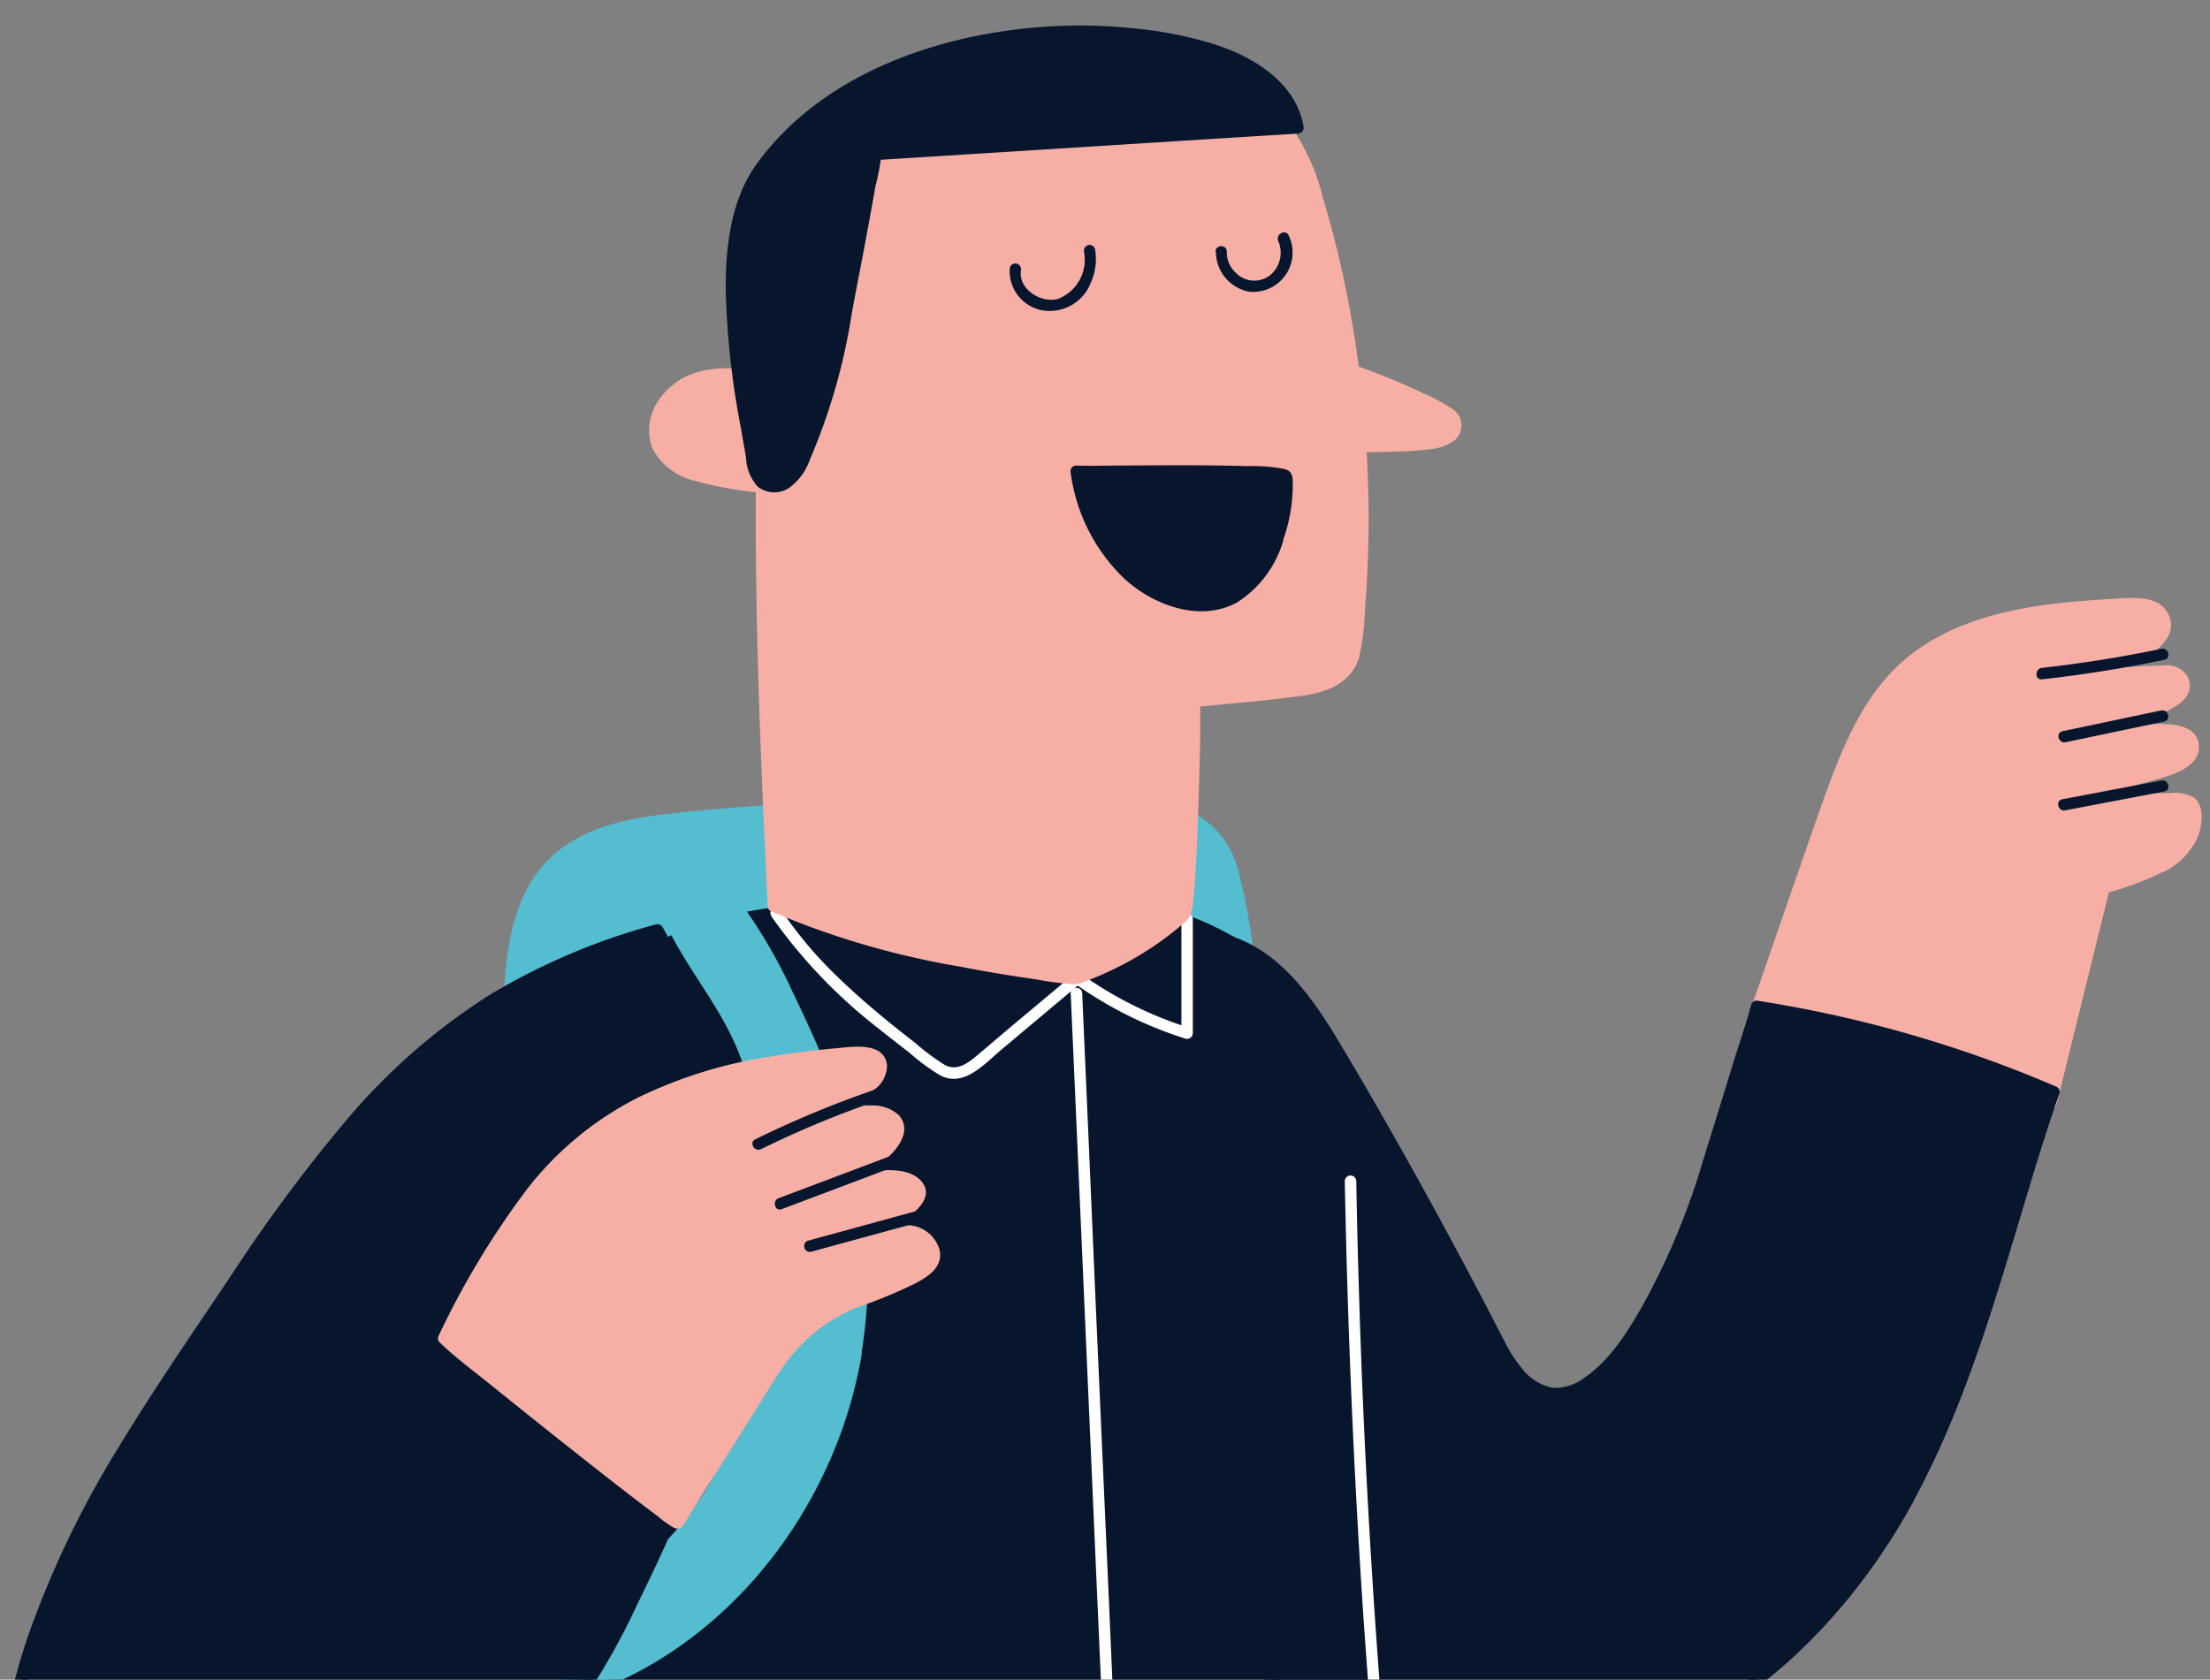
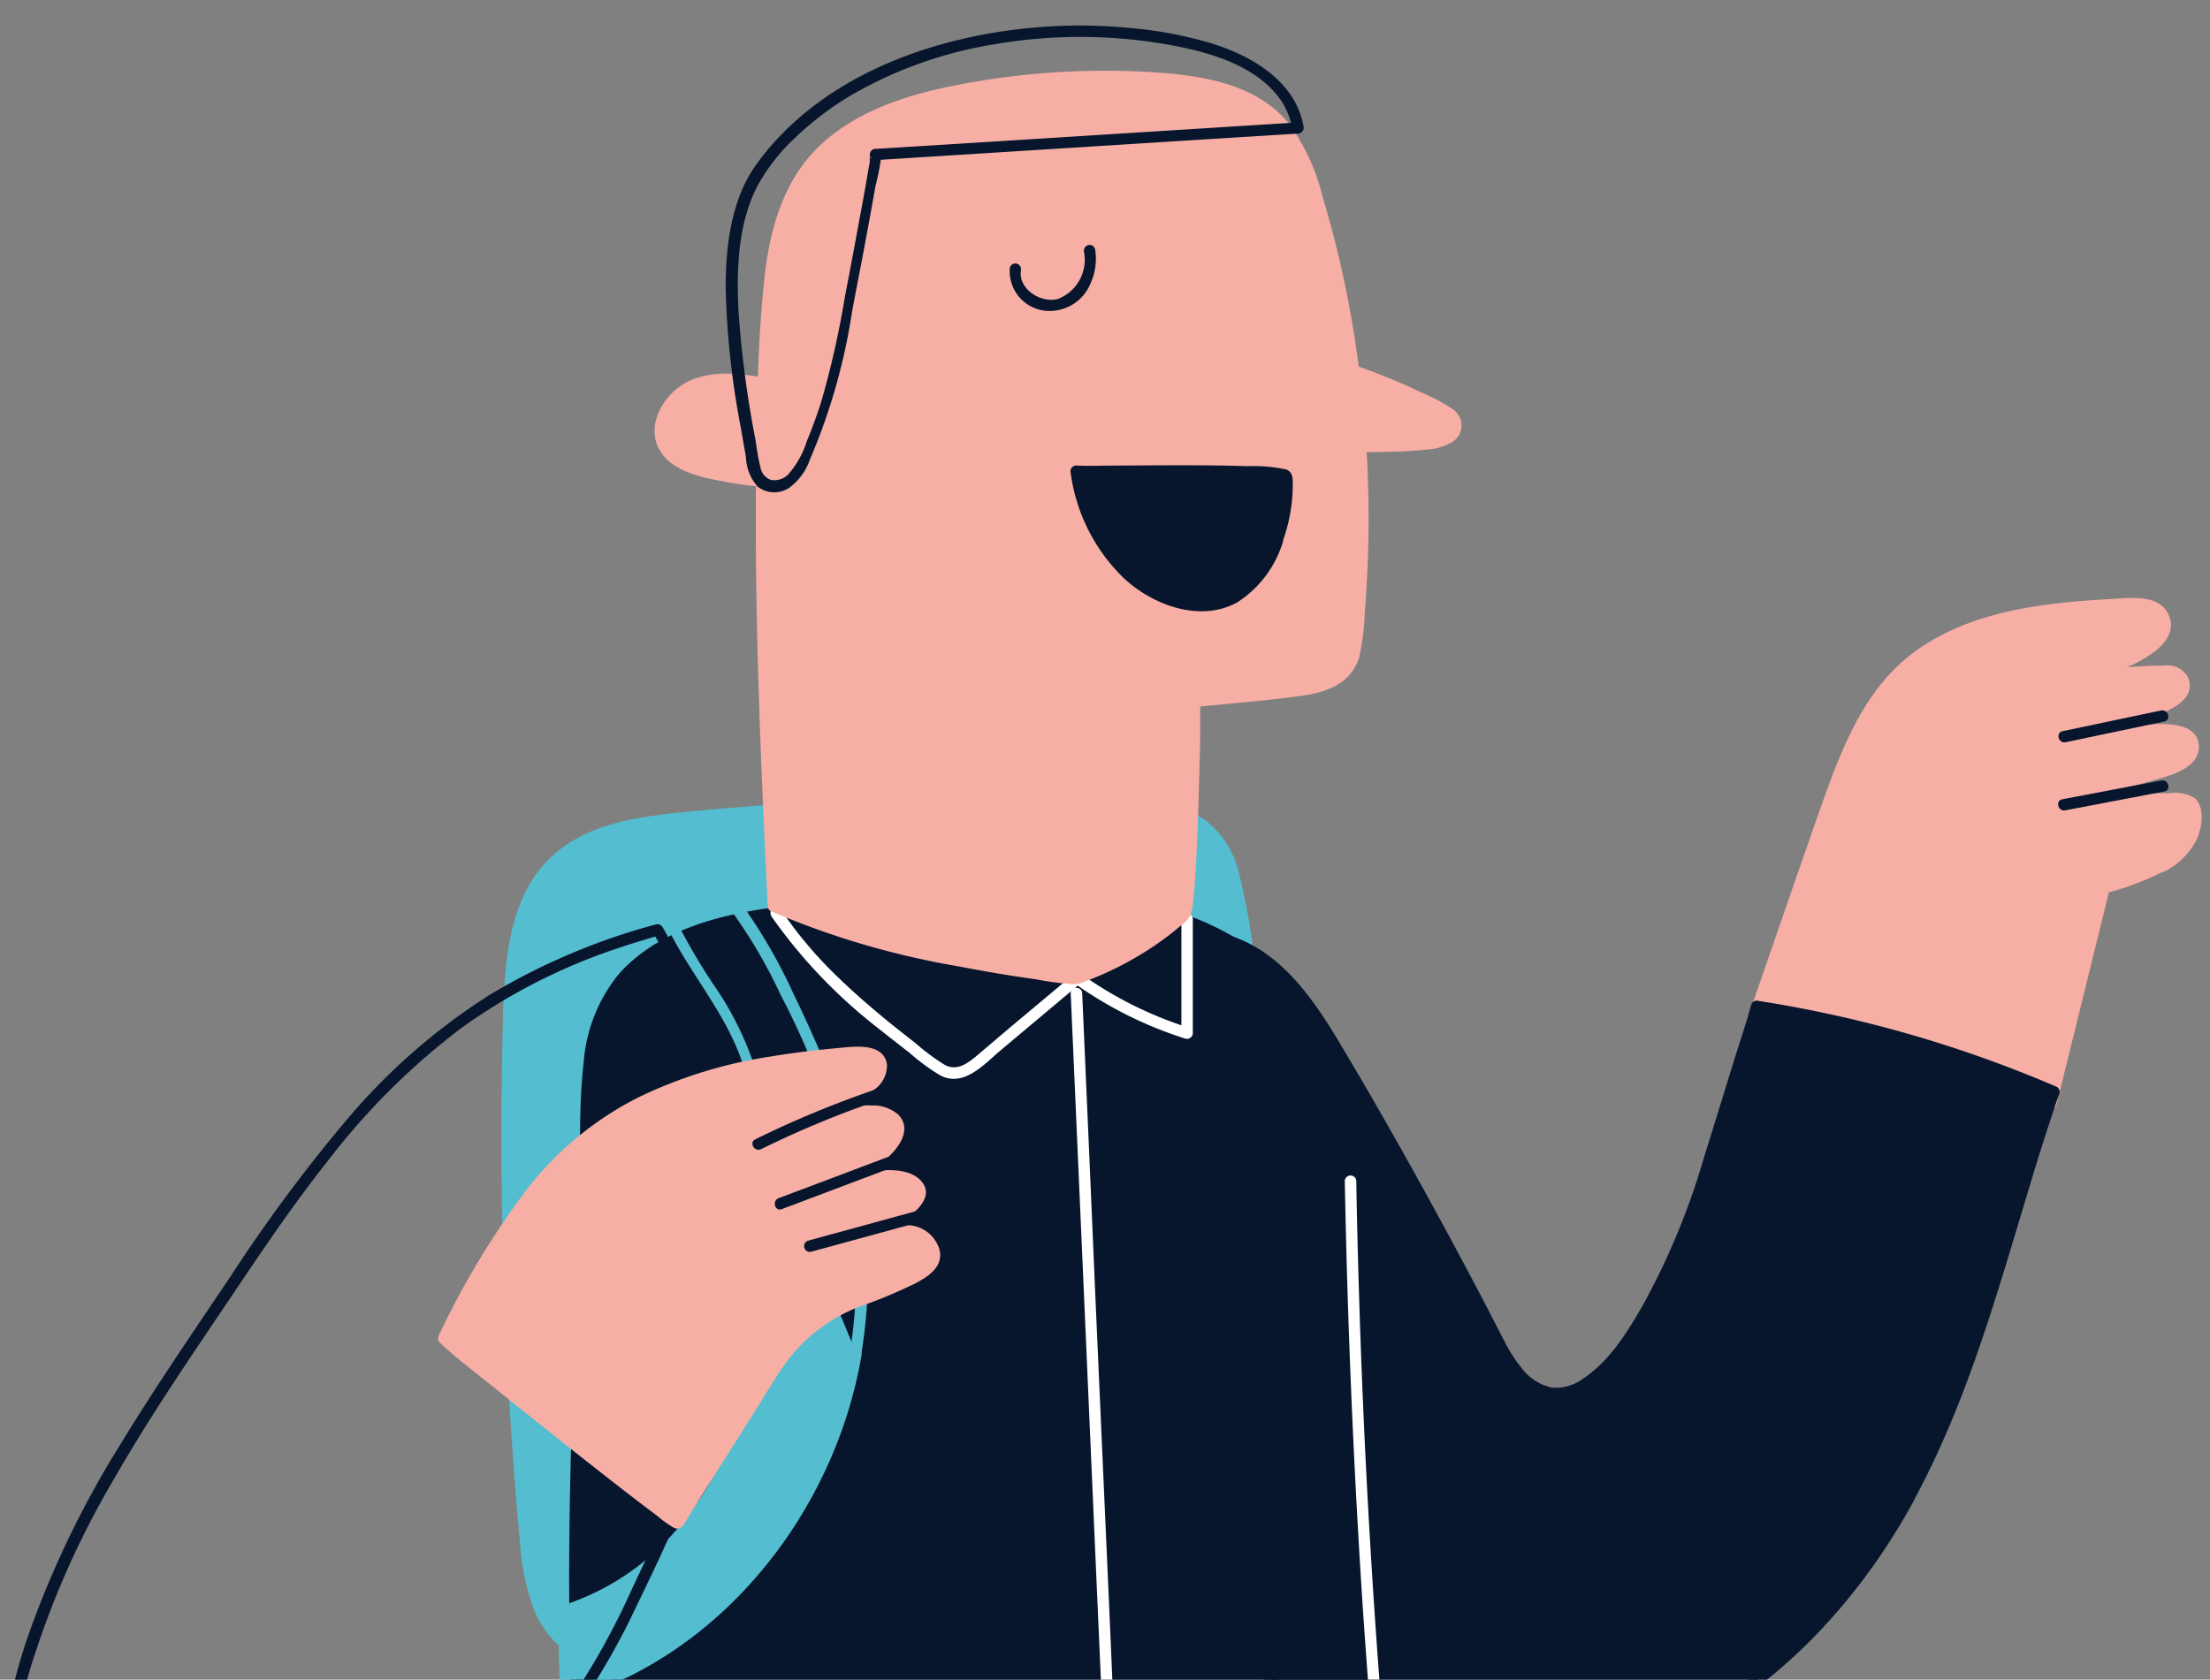
<svg xmlns="http://www.w3.org/2000/svg" id="Layer_1" viewBox="0 0 213.18 162.07">
  <rect x="0" y="0" width="213.18" height="162.07" fill="#808080" stroke="none" />
  <defs>
    <style>.cls-1{fill:none;}.cls-2{clip-path:url(#clip-path);}.cls-3{fill:#54bdd0;}.cls-4{fill:#f7afa5;}.cls-5{fill:#07162d;}.cls-6{fill:#fff;}</style>
    <clipPath id="clip-path">
      <rect class="cls-1" width="213.18" height="162.07" />
    </clipPath>
  </defs>
  <g class="cls-2">
    <path class="cls-3" d="M66.48,160.82q18-1.31,36-3.84c10.06-1.41,20.09-1.29,19.92-13.94l-.27-21.45c-.16-11.77-.32-23.63-2.61-35.18a12,12,0,0,0-2.26-5.69c-2.32-2.7-6.31-3-9.87-3.1a327.31,327.31,0,0,0-41.24,1.31c-4.52.43-9.38,1.1-12.64,4.25-3.77,3.64-4.24,9.43-4.39,14.67a429.54,429.54,0,0,0,1.57,50.35c.32,3.53.81,7.36,3.32,9.88C57.08,161.2,62.08,161.14,66.48,160.82Z" />
    <path class="cls-3" d="M66.48,161.37q16.14-1.17,32.19-3.32c3.79-.5,7.61-.92,11.38-1.55a20.16,20.16,0,0,0,8.26-2.82,10.63,10.63,0,0,0,4.37-7.27,39.09,39.09,0,0,0,.19-6.67c0-2.75-.07-5.5-.1-8.25-.14-10.65,0-21.35-1-32-.22-2.62-.51-5.24-.88-7.84a63.15,63.15,0,0,0-1.37-7.36,8.93,8.93,0,0,0-3.23-5.13,11.52,11.52,0,0,0-5.4-1.86,62.89,62.89,0,0,0-6.86-.33c-2.68,0-5.37-.07-8-.07q-7.84,0-15.69.41c-5.17.26-10.36.61-15.51,1.17-4.06.45-8.39,1.23-11.51,4.07s-4.12,6.91-4.53,10.87c-.23,2.23-.27,4.49-.32,6.74q-.09,4-.1,8.08-.06,16.29,1.13,32.57c.19,2.67.4,5.34.66,8A22.86,22.86,0,0,0,51.39,155a9.59,9.59,0,0,0,3.53,4.6,12.33,12.33,0,0,0,5.53,1.82,32.82,32.82,0,0,0,6,0c.7-.05.71-1.15,0-1.1-3.74.27-8.16.51-11.32-1.88-3.51-2.65-3.73-7.56-4.08-11.55q-1.36-15.63-1.57-31.32-.1-7.81.07-15.62c.09-4.1.09-8.41,1.63-12.29a11.23,11.23,0,0,1,3.45-4.74,14.55,14.55,0,0,1,5.63-2.52,45.05,45.05,0,0,1,6.22-.91q3.81-.36,7.62-.63c10.06-.71,20.14-.91,30.22-.71a61,61,0,0,1,6.62.32,9.68,9.68,0,0,1,5.31,2.12c1.64,1.49,2.2,3.7,2.63,5.8q.75,3.7,1.21,7.46c1.3,10.17,1.32,20.45,1.45,30.68l.21,15.67c0,3.57.28,7.38-1.87,10.46-1.56,2.24-4.14,3.41-6.7,4.1a68.44,68.44,0,0,1-9.22,1.52c-10,1.28-19.91,2.56-29.92,3.43-2.53.22-5.06.43-7.59.61C65.78,160.32,65.77,161.43,66.48,161.37Z" />
    <path class="cls-4" d="M208.59,83.53a25.37,25.37,0,0,1-5.6,2.06l-5.13,20.82c0-.1-26.77-7.33-28.79-7.93q3.35-9.62,6.68-19.24c1.52-4.36,3.07-8.8,5.81-12.52,5.37-7.32,15.33-8.2,23.78-8.56,1.25,0,2.76.09,3.33,1.2.76,1.52-.95,3.07-2.47,3.83a39.22,39.22,0,0,1-9.49,3.28,43.09,43.09,0,0,1,12-1.81,2.18,2.18,0,0,1,1.61.44,1.51,1.51,0,0,1-.05,1.9,4.36,4.36,0,0,1-1.72,1.12,61.7,61.7,0,0,1-9.46,3.14,52.2,52.2,0,0,1,9.58-1c1.09,0,2.42.19,2.79,1.21.51,1.4-1.29,2.45-2.73,2.85L199.24,77l10.93,0a1.9,1.9,0,0,1,1.08.22,1.63,1.63,0,0,1,.56,1.25C212,80.9,210.52,82.45,208.59,83.53Z" />
    <path class="cls-4" d="M208.31,83.06a25.05,25.05,0,0,1-5.47,2,.54.54,0,0,0-.38.39l-5.13,20.81,1-.13c-.15-.29-.63-.36-.92-.44l-1.89-.54-6.45-1.77c-5.12-1.4-10.26-2.79-15.38-4.2-1.49-.4-3-.79-4.47-1.23l.39.68,5.95-17.16c1.76-5.06,3.35-10.45,6.67-14.74a19.41,19.41,0,0,1,10.68-6.5,52,52,0,0,1,12.8-1.52c1,0,2.69.17,2.59,1.52s-1.79,2.2-2.83,2.7a38.91,38.91,0,0,1-8.9,3c.09.35.19.71.29,1.06a43.8,43.8,0,0,1,6.71-1.44q1.68-.21,3.36-.3c.52,0,1,0,1.56,0a2.26,2.26,0,0,1,1.39.2c1,.76-.59,1.77-1.19,2-1,.48-2.11.88-3.18,1.28a62.13,62.13,0,0,1-6.53,2c-.7.17-.4,1.19.29,1.06a53.55,53.55,0,0,1,7-.86c.85,0,5.11-.61,4.72,1.24-.16.77-1.21,1.25-1.87,1.5-1,.38-2.12.62-3.17.91L199.1,76.5a.55.55,0,0,0,.14,1.08l10.52,0c.37,0,.94-.09,1.23.17a1.35,1.35,0,0,1,.28,1,3.85,3.85,0,0,1-.36,1.8,6,6,0,0,1-2.6,2.5.55.55,0,0,0,.56,1,7,7,0,0,0,3-3c.53-1.13.88-3.13-.19-4.06a3.75,3.75,0,0,0-2.49-.45h-3.28l-6.7,0,.15,1.08,8.47-2.36c1.57-.44,4.44-1.19,4.27-3.36s-3.15-2.11-4.76-2a53.87,53.87,0,0,0-8.39.94c.1.35.19.71.29,1.06a62.6,62.6,0,0,0,8-2.54c1.54-.61,4.85-1.72,3.79-4.06a2.28,2.28,0,0,0-2.32-1.08,41.22,41.22,0,0,0-4.15.23,44.78,44.78,0,0,0-8,1.6.55.55,0,0,0,.29,1.06,40.13,40.13,0,0,0,8.48-2.79c1.75-.8,4.92-2.51,3.88-4.95-.91-2.14-3.93-1.66-5.78-1.56-2.33.13-4.66.32-7,.68-4.52.7-9.08,2.11-12.63,5.1-4.21,3.53-6.28,9-8.06,14-2.44,6.94-4.82,13.9-7.24,20.85a.56.56,0,0,0,.39.68c3.48,1,7,1.93,10.51,2.89q7.41,2,14.82,4l2.44.68.71.21c.42.13.12.12,0-.16a.56.56,0,0,0,1-.13l5.13-20.81-.39.38A27.06,27.06,0,0,0,208.87,84C209.49,83.67,208.94,82.71,208.31,83.06Z" />
    <path class="cls-5" d="M184.14,144.5c6.74-12.39,9.43-26,14-39.16a118.09,118.09,0,0,0-28.67-8.24s-5.12,16.63-5.55,17.94c-2.05,6.36-11.78,29.27-19.31,14.58q-7.34-14.31-15.53-28.15c-1.86-3.14-3.82-6.34-6.7-8.59s-6.91-3.4-10.26-1.93c-10.57,4.6-6.26,24.5-4.91,32.82,2.09,12.87,5.66,25.89,13.79,36.35,8.36,10.76,20.52,12.49,33.46,9.4S177.76,156.21,184.14,144.5Z" />
    <path class="cls-5" d="M184.61,144.77c5.19-9.57,8.07-20.09,11.21-30.45.9-3,1.82-5.91,2.84-8.83a.55.55,0,0,0-.26-.62,119.34,119.34,0,0,0-28.8-8.3.56.56,0,0,0-.68.38c-.49,1.85-1.13,3.67-1.69,5.49q-1.44,4.68-2.9,9.37a69.4,69.4,0,0,1-5.79,14c-1.47,2.59-3.22,5.45-5.74,7.15a4.57,4.57,0,0,1-3.06.94,5,5,0,0,1-3-1.95,13.22,13.22,0,0,1-1.56-2.43c-.74-1.4-1.45-2.81-2.18-4.21q-2.24-4.26-4.55-8.5c-3.06-5.59-6.2-11.14-9.48-16.6-2.72-4.51-6.18-9.26-11.7-10.27a9.63,9.63,0,0,0-9.93,4.48c-1.9,3-2.48,6.66-2.65,10.13a62,62,0,0,0,.72,11.47c.48,3.49,1.09,7,1.71,10.45a105.73,105.73,0,0,0,4.16,16.43,63.33,63.33,0,0,0,7.45,15,31.15,31.15,0,0,0,10.78,10.2,29.76,29.76,0,0,0,13.25,3.31,44.24,44.24,0,0,0,14.76-2.2c9.58-3.15,17.47-10.08,23.23-18.2a62.17,62.17,0,0,0,3.89-6.26c.34-.62-.61-1.18-1-.55C178.89,153,172,160.85,163.15,165.6A40.88,40.88,0,0,1,148.8,170a34.2,34.2,0,0,1-14-.88,26.1,26.1,0,0,1-11.8-7.41,50.88,50.88,0,0,1-8.7-13.94c-4-9-5.75-18.72-7.35-28.4a90.61,90.61,0,0,1-1.24-10.91A29.28,29.28,0,0,1,107,97.58c1.14-3.2,3.57-6.07,7.08-6.64,5.73-.94,10.15,3.87,12.93,8.21,3.33,5.21,6.31,10.67,9.3,16.08q2.34,4.23,4.59,8.49c.74,1.38,1.46,2.76,2.18,4.15.59,1.15,1.15,2.33,1.84,3.43,1.39,2.2,3.59,4.25,6.39,3.55,2.63-.66,4.61-3.1,6.11-5.2a49.18,49.18,0,0,0,4.76-8.65,62.25,62.25,0,0,0,2.42-6.29c1.66-5.32,3.29-10.65,4.93-16,.16-.5.33-1,.46-1.5l-.68.39a118.81,118.81,0,0,1,28.55,8.19l-.26-.62c-3.51,10.13-5.93,20.63-10,30.58a83,83,0,0,1-4,8.44C183.33,144.84,184.28,145.4,184.61,144.77Z" />
-     <path class="cls-5" d="M208.49,62.6c-3.81.8-7.66,1.41-11.52,1.84-.7.08-.71,1.18,0,1.11q5.94-.66,11.81-1.89c.69-.14.4-1.2-.29-1.06Z" />
    <path class="cls-5" d="M208.47,68.55l-9.51,2c-.7.15-.4,1.21.29,1.07l9.51-2c.7-.14.4-1.21-.29-1.06Z" />
    <path class="cls-5" d="M208.48,75.31l-9.55,1.81c-.7.14-.41,1.2.29,1.07l9.55-1.82c.7-.13.41-1.2-.29-1.06Z" />
    <path class="cls-5" d="M57.56,167.34q21,.16,42.06,0c10.47-.08,22.83,1.34,32.89-1.95.49-10.87-1-22.24-1.69-33.12-.59-9.4.21-20.51-2.93-29.44-1.77-5-4.94-9.75-9.61-12.31-11.08-6.1-28.44-4-40.5-2.84-7.54.71-17.33,2.66-20.08,10.85A30.72,30.72,0,0,0,56.59,108c-.29,19.27-1.73,38.25-.85,57.54a2.05,2.05,0,0,0,.51,1.53A2,2,0,0,0,57.56,167.34Z" />
    <path class="cls-5" d="M57.56,167.9Q73.29,168,89,168c5,0,10-.12,14.94,0,4.61.09,9.22.28,13.82.16a52.66,52.66,0,0,0,14.87-2.17.59.59,0,0,0,.41-.53c.35-8.24-.39-16.48-1.07-24.68-.32-3.87-.65-7.75-.78-11.63s-.15-7.49-.33-11.23c-.34-6.91-1.19-14.08-4.76-20.15a21,21,0,0,0-6.57-7.06,27.31,27.31,0,0,0-8.4-3.39c-6.3-1.53-12.9-1.6-19.34-1.28-3.24.16-6.47.43-9.71.74-2.72.26-5.45.47-8.16.88C68.83,88.39,63.2,90,59.68,94a15.29,15.29,0,0,0-3.38,8.54c-.47,4-.3,8.18-.41,12.25-.45,16.8-1.48,33.62-.71,50.42a3.41,3.41,0,0,0,.46,2,2.3,2.3,0,0,0,1.92.72.56.56,0,0,0,0-1.11c-.47,0-1,0-1.16-.51a3.75,3.75,0,0,1-.12-1.06c-.05-1.09-.09-2.19-.12-3.28-.07-2-.11-4-.13-6q-.06-6.06.07-12.12c.16-8.08.5-16.15.75-24.23q.19-6.06.3-12.13c.05-3.56.14-7.38,1.88-10.59,2.54-4.67,7.86-6.72,12.8-7.75a66.88,66.88,0,0,1,7.61-1c3-.29,6-.58,9-.8a84.11,84.11,0,0,1,19,.37A35,35,0,0,1,116,90a19,19,0,0,1,7.37,5.56c4.28,5.34,5.7,12.27,6.24,18.93.58,7.14.41,14.32,1,21.47.59,7.88,1.44,15.75,1.53,23.66,0,1.93,0,3.86-.09,5.78l.41-.53c-8.66,2.8-18,2.21-27,2-4.85-.12-9.71,0-14.56,0-5.22,0-10.45,0-15.67,0q-8.79,0-17.59-.09A.56.56,0,0,0,57.56,167.9Z" />
    <path class="cls-6" d="M74.37,88.36A50.07,50.07,0,0,0,84.72,99.22c1,.8,2,1.58,3,2.35a19.9,19.9,0,0,0,2.94,2.17C93,105,95,102.6,96.68,101.21l7.64-6.41-.66.09a38.14,38.14,0,0,0,10.7,5.33.56.56,0,0,0,.7-.53c0-3.66,0-7.32,0-11a.55.55,0,0,0-1.1,0q0,5.49,0,11l.7-.53a37.19,37.19,0,0,1-10.44-5.23.56.56,0,0,0-.67.09L97.36,99.2l-3,2.55c-.94.79-2,1.66-3.23,1a21.11,21.11,0,0,1-2.81-2.09c-.9-.7-1.8-1.41-2.69-2.13-1.79-1.47-3.55-3-5.19-4.62a39,39,0,0,1-5.08-6.1c-.39-.59-1.34,0-.95.56Z" />
    <path class="cls-4" d="M130.59,63.24a3.48,3.48,0,0,1-.4.95c-1.1,1.83-3.52,2.24-5.64,2.46l-9.29,1c-.05,0-.27,19.87-1.05,20.6a30.64,30.64,0,0,1-10.44,6.17s-17.92-1.83-29.17-7c-.88-18.5-1.67-36.51-.71-55,.3-5.69.61-11.8,4.09-16.31S87,9.78,92.48,8.73a74.28,74.28,0,0,1,19.46-1.16c4.2.31,8.71,1.14,11.58,4.23,2,2.14,2.89,5.06,3.72,7.86a109.56,109.56,0,0,1,3.67,41.62A9.9,9.9,0,0,1,130.59,63.24Z" />
    <path class="cls-4" d="M130.06,63.1c-.75,2.35-3.36,2.77-5.51,3l-9.29,1a.56.56,0,0,0-.48.27,2.47,2.47,0,0,0-.1.9l0,1.78c0,1.92-.08,3.84-.14,5.75a104.18,104.18,0,0,1-.58,11.35,6.18,6.18,0,0,1-.12.62c0,.06,0,.12,0,.18s.06-.11,0,0,.22-.19-.14.11a33.4,33.4,0,0,1-4.41,3.25,24.3,24.3,0,0,1-5.56,2.6c-.08,0,.22,0,0,0a3.12,3.12,0,0,0-.44,0l-1.86-.23c-2.21-.3-4.43-.64-6.63-1C88,91.3,81.13,89.76,74.88,86.9l.27.47C74.57,75.23,74,63.08,74,50.92c0-6.08.11-12.17.42-18.25.25-4.94.41-10.27,2.93-14.67s7-6.57,11.55-7.87a65,65,0,0,1,16.88-2.2,59.59,59.59,0,0,1,8.55.43,17.37,17.37,0,0,1,6.74,2.15,11.39,11.39,0,0,1,4.5,5.85,66.33,66.33,0,0,1,2.31,7.83,109.41,109.41,0,0,1,2.69,34.64,23.4,23.4,0,0,1-.52,4.27.55.55,0,0,0,1.06.29,22.89,22.89,0,0,0,.54-4.3c.12-1.51.21-3,.27-4.52.13-3,.13-6.06,0-9.09a109.3,109.3,0,0,0-2.11-17.66c-.6-2.94-1.34-5.86-2.2-8.73a20.52,20.52,0,0,0-3.15-7c-3.13-4-8.47-4.81-13.22-5.12A74.76,74.76,0,0,0,92.86,8.1c-4.73.88-9.64,2.31-13.34,5.55C75.63,17.05,74.25,22,73.72,27,73.09,33,73,39,72.94,45c-.17,12.59.31,25.18.89,37.76.07,1.56.15,3.11.22,4.66a.57.57,0,0,0,.27.48,79.79,79.79,0,0,0,18.24,5.36q3.69.72,7.41,1.24a27.41,27.41,0,0,0,3.72.47,2.55,2.55,0,0,0,.81-.21,29.69,29.69,0,0,0,3-1.28,31,31,0,0,0,4.31-2.54c.73-.52,1.44-1.07,2.12-1.65a2.87,2.87,0,0,0,.91-1,5,5,0,0,0,.25-1.34c.1-.76.15-1.54.2-2.31.14-2.11.22-4.22.29-6.33q.12-3.57.19-7.14c0-.83,0-1.66,0-2.48,0-.24,0-.49,0-.73s.11-.42-.06,0l-.47.27c3.41-.35,6.84-.62,10.24-1.08,2.42-.32,4.82-1.16,5.62-3.69C131.34,62.71,130.28,62.42,130.06,63.1Z" />
    <path class="cls-4" d="M127.22,34.75a58.3,58.3,0,0,1,11.9,4.75c.57.3,1.19.69,1.32,1.31.27,1.23-1.38,1.89-2.63,2a66,66,0,0,1-10.43.11c-.21-2.8-.43-5.61-.64-8.41" />
    <path class="cls-4" d="M127.07,35.28a58.3,58.3,0,0,1,6.67,2.29c1.12.46,2.22,1,3.31,1.49.53.26,1,.52,1.57.8s1,.46,1.21.88c.86,1.72-4.28,1.69-5,1.72a66.88,66.88,0,0,1-7.49-.09l.55.55c-.21-2.8-.42-5.61-.64-8.41-.05-.71-1.15-.71-1.1,0,.21,2.8.43,5.61.64,8.41a.56.56,0,0,0,.55.55,64.66,64.66,0,0,0,7,.11c1.15,0,2.32-.1,3.47-.22a5.1,5.1,0,0,0,2.09-.61,1.88,1.88,0,0,0,.17-3.31,17.52,17.52,0,0,0-2.8-1.5c-1-.46-1.92-.89-2.89-1.29a59.39,59.39,0,0,0-7-2.43.55.55,0,0,0-.29,1.06Z" />
    <path class="cls-4" d="M75.41,36.83c-2.79-.63-5.77-1.25-8.46-.27s-4.74,4.25-3.38,6.77c.93,1.73,3,2.45,4.94,2.87a40.38,40.38,0,0,0,6.66.89A90.5,90.5,0,0,0,76.37,37" />
-     <path class="cls-4" d="M75.56,36.3c-4-.9-9-1.73-11.83,2.06a5.07,5.07,0,0,0-.84,4.81,6.14,6.14,0,0,0,4.21,3.24,34.33,34.33,0,0,0,8.07,1.23.56.56,0,0,0,.53-.41A92.77,92.77,0,0,0,76.93,37c0-.71-1.06-.71-1.11,0a90.17,90.17,0,0,1-1.18,10l.53-.4a39.63,39.63,0,0,1-6.51-.87c-1.54-.34-3.32-.84-4.32-2.16a3.6,3.6,0,0,1,0-4.09,5.79,5.79,0,0,1,4-2.66c2.31-.45,4.7.1,7,.6.69.16,1-.9.29-1.06Z" />
-     <path class="cls-5" d="M84.46,14.9l40.79-2.54c-.78-4.72-6-7.22-10.69-8.24a49.13,49.13,0,0,0-21.65.21C85.42,6.1,78.14,9.86,73.6,16.07c-5.13,7-2.26,20.29-.91,28.35a3.24,3.24,0,0,0,1,2.17,2.18,2.18,0,0,0,2.56-.25,5.9,5.9,0,0,0,1.52-2.27,51.31,51.31,0,0,0,3.95-13.66C81.91,29.13,84.72,14.88,84.46,14.9Z" />
    <path class="cls-5" d="M84.46,15.45l31.75-2,9-.56a.56.56,0,0,0,.53-.7c-.77-4.35-5-6.81-8.86-8A39,39,0,0,0,109,2.7a49.54,49.54,0,0,0-9-.06c-10.06.84-20.84,4.7-27,13.16-2.46,3.4-3,7.86-3,12a80.21,80.21,0,0,0,1.46,13.46c.17,1,.34,1.92.5,2.88a4.47,4.47,0,0,0,1.14,2.83,2.62,2.62,0,0,0,3,.12,5.61,5.61,0,0,0,2-2.69,58.35,58.35,0,0,0,4.07-14.19c.47-2.59,1-5.18,1.47-7.78.28-1.49.55-3,.81-4.48A21.83,21.83,0,0,0,85,15.13c0-.33,0-.65-.42-.76a.55.55,0,0,0-.29,1.06c-.62-.18-.29-.67-.39-.34a2.21,2.21,0,0,0,0,.37c0,.27-.12.8-.18,1.16-.21,1.27-.44,2.54-.68,3.81-.5,2.71-1,5.43-1.53,8.14A87.22,87.22,0,0,1,79.2,38.82c-.4,1.26-.85,2.49-1.36,3.71A8.84,8.84,0,0,1,76,45.81a1.87,1.87,0,0,1-1.66.49,1.6,1.6,0,0,1-1-1.28c-.23-.88-.34-1.81-.49-2.71a101,101,0,0,1-1.61-12.26c-.2-4-.07-8.26,1.71-11.89a18.3,18.3,0,0,1,3.84-4.95A29.38,29.38,0,0,1,82.43,9,40.55,40.55,0,0,1,96.11,4.24a48.74,48.74,0,0,1,16.65.08c3.9.71,8.58,2,10.9,5.51a7,7,0,0,1,1,2.68l.54-.7-31.76,2-9,.56C83.75,14.39,83.75,15.5,84.46,15.45Z" />
    <path class="cls-5" d="M97.41,25.83a3.84,3.84,0,0,0,3.11,4.11,4.25,4.25,0,0,0,4.68-2.61,5.63,5.63,0,0,0,.43-3.29.55.55,0,0,0-.67-.39.57.57,0,0,0-.39.68,4.05,4.05,0,0,1-2.51,4.51c-1.58.46-3.84-.91-3.58-2.72a.58.58,0,0,0-.39-.68.56.56,0,0,0-.68.39Z" />
-     <path class="cls-5" d="M117.29,24.25a3.92,3.92,0,0,0,3.24,3.9,3.8,3.8,0,0,0,3.77-5.45c-.33-.63-1.28-.07-1,.55a2.83,2.83,0,0,1-.74,3.27,2.48,2.48,0,0,1-3.39-.24,2.64,2.64,0,0,1-.83-2c0-.71-1.06-.7-1.1,0Z" />
-     <path class="cls-3" d="M82.54,130.54a51,51,0,0,0-2.13-24.32c-.7-2.09-8.51-20.71-11.22-19.67-1.59.61-3.2,1.17-4.72,1.9,2.09,4.81,5.84,8.71,7.59,13.81A44,44,0,0,1,74,114c.49,8.28.22,16.78-2.73,24.52s-9,14.67-16.94,17c.07,2.7.15,5.4.22,8.1C69.18,159.39,80,145.57,82.54,130.54Z" />
+     <path class="cls-3" d="M82.54,130.54c-.7-2.09-8.51-20.71-11.22-19.67-1.59.61-3.2,1.17-4.72,1.9,2.09,4.81,5.84,8.71,7.59,13.81A44,44,0,0,1,74,114c.49,8.28.22,16.78-2.73,24.52s-9,14.67-16.94,17c.07,2.7.15,5.4.22,8.1C69.18,159.39,80,145.57,82.54,130.54Z" />
    <path class="cls-3" d="M83.08,130.69a50.16,50.16,0,0,0-3-26.9c-1.11-2.68-2.29-5.33-3.56-7.94a50.65,50.65,0,0,0-4.32-7.67A5.67,5.67,0,0,0,70,86.06a1.78,1.78,0,0,0-1.39.14c-1.47.55-2.95,1.1-4.38,1.77a.56.56,0,0,0-.2.75c2,4.51,5.4,8.23,7.21,12.81,2,5.09,2.25,10.8,2.39,16.21.26,10-1.1,20.67-7.5,28.78a24.1,24.1,0,0,1-11.93,8.41.57.57,0,0,0-.4.53q.1,4,.22,8.1a.55.55,0,0,0,.69.53c11.67-3.36,20.89-12.64,25.56-23.69a43.66,43.66,0,0,0,2.85-9.71c.11-.69-1-1-1.07-.29A42.36,42.36,0,0,1,63.34,159a35.2,35.2,0,0,1-9,4l.7.53c-.07-2.7-.15-5.4-.22-8.1l-.4.54c9-2.67,15.25-10.71,18-19.38a54.2,54.2,0,0,0,2.25-16.36c0-2.83-.12-5.67-.35-8.49a42.8,42.8,0,0,0-1.4-8.42,30.7,30.7,0,0,0-3.68-7.71,58.7,58.7,0,0,1-4.36-7.47l-.19.75c1.26-.59,2.57-1.08,3.87-1.57l.76-.29c.12,0,0,0,0,0s.19,0,.16,0a5,5,0,0,1,1.63,1.65A47.81,47.81,0,0,1,75.3,96a71.35,71.35,0,0,1,6.08,15.87A49.22,49.22,0,0,1,82,130.4C81.9,131.09,83,131.39,83.08,130.69Z" />
    <path class="cls-5" d="M123.16,52.16a14.46,14.46,0,0,0,.89-6.22c-.09-.77-18.33-.37-20.28-.48.76,6.25,6,13.8,13.31,12.82C120,57.89,122.06,55.19,123.16,52.16Z" />
    <path class="cls-5" d="M123.7,52.31a15.89,15.89,0,0,0,1-5.33c0-.72.08-1.47-.71-1.7a15.27,15.27,0,0,0-3.64-.3c-4.13-.13-8.27-.08-12.41-.06-1.37,0-2.76.06-4.13,0a.55.55,0,0,0-.55.55,17.3,17.3,0,0,0,5.17,10.34c2.78,2.58,7.34,4.29,10.92,2.31a10.61,10.61,0,0,0,4.39-5.8c.24-.67-.82-1-1.07-.29a9.82,9.82,0,0,1-3.4,4.84,6.8,6.8,0,0,1-5.36.74c-3.48-.79-6.13-3.57-7.75-6.63a16,16,0,0,1-1.79-5.51l-.56.55c2.92.16,5.88,0,8.8,0a98.65,98.65,0,0,1,10.46.23,3.84,3.84,0,0,1,.55.08c.19,0,.09.06.09,0,0,.1-.11-.47-.14,0-.06.89,0,1.76-.12,2.65a16.54,16.54,0,0,1-.78,3C122.4,52.69,123.46,53,123.7,52.31Z" />
-     <path class="cls-5" d="M51,170.18a67,67,0,0,0,9.75-15.05c2.69-5.94,5.22-10.3,6.58-16.77a112.83,112.83,0,0,0,2.64-20.05c.27-9.89-1.46-20-6.49-28.57-9.13,2.52-17.11,6.48-24.12,13s-12.59,14.71-18,22.77c-6.32,9.47-13,19-17.06,29.71-3.19,8.4-6.37,21.3-1.11,29.38a18.17,18.17,0,0,0,15.6,8.07c6.41-.26,12.16-3.91,17.16-7.92A108.52,108.52,0,0,0,51,170.18Z" />
    <path class="cls-5" d="M51.34,170.57a68.94,68.94,0,0,0,9.43-14.29c2.27-4.77,4.76-9.57,6.26-14.66a80.84,80.84,0,0,0,1.89-8.87c.51-2.93.93-5.89,1.21-8.85a71.52,71.52,0,0,0-.3-17,48.42,48.42,0,0,0-5.92-17.45.57.57,0,0,0-.62-.26,62.72,62.72,0,0,0-16,6.77,60.19,60.19,0,0,0-13.68,11.89,152.48,152.48,0,0,0-11.4,15.35c-3.6,5.36-7.27,10.69-10.63,16.22a93.82,93.82,0,0,0-8.3,16.85A55,55,0,0,0-.14,171.72c-.29,5.09.53,10.37,3.76,14.48a18.81,18.81,0,0,0,13.89,7c6,.21,11.57-2.7,16.28-6.15A102.06,102.06,0,0,0,48.1,174.24q1.66-1.8,3.24-3.67c.46-.54-.32-1.32-.78-.78a107.42,107.42,0,0,1-13.62,13.44c-4.51,3.73-9.5,7.39-15.36,8.57a17.59,17.59,0,0,1-15-4.11,15.84,15.84,0,0,1-4.34-6.18,22,22,0,0,1-1.29-7.32,47.44,47.44,0,0,1,2.65-15.28,84.19,84.19,0,0,1,7.28-16C14,137.44,17.49,132.25,21,127.05s6.88-10.34,10.75-15.2a67.18,67.18,0,0,1,12.8-12.69,56,56,0,0,1,15-7.65c1.33-.45,2.68-.86,4-1.24L63,90c5.53,9.47,7,20.7,6.26,31.5a108.36,108.36,0,0,1-2.72,17.82c-1.23,5.11-3.61,9.76-5.81,14.5A68.29,68.29,0,0,1,56.33,162a74.8,74.8,0,0,1-5.77,7.83C50.11,170.33,50.89,171.11,51.34,170.57Z" />
    <path class="cls-4" d="M82.73,125.55a16,16,0,0,0-8.19,6.82L65.35,147c-.2.3-20.84-16.13-22.6-17.83,3-6,6.3-12,11-16.94,7.49-7.85,18-9.86,28.41-10.71,1-.09,2.37,0,2.74,1s-.57,1.92-1.43,2.52A38.66,38.66,0,0,1,74,109.74a17.42,17.42,0,0,1,10.22-2.56,2.78,2.78,0,0,1,2.07.79c1,1.26-.46,3-1.82,3.84a45.71,45.71,0,0,1-6.61,3.47,17.18,17.18,0,0,1,8.49-1.76c1,0,2.35.46,2.43,1.5a2.23,2.23,0,0,1-1.13,1.75,17.84,17.84,0,0,1-6.49,3,7.76,7.76,0,0,0,3.66-.56,5.89,5.89,0,0,1,3.67-.3c1.19.4,2.08,1.85,1.47,2.93a3.23,3.23,0,0,1-1.16,1A39.15,39.15,0,0,1,82.73,125.55Z" />
    <path class="cls-4" d="M82.58,125a17.06,17.06,0,0,0-6.39,4.26c-2.14,2.33-3.66,5.25-5.34,7.91l-2.77,4.4-1.46,2.32-.58.92a7.06,7.06,0,0,0-.88,1.39l-.14.24.45,0c-.07,0,.16-.1,0,0,0-.05,0,.06,0,0a1.89,1.89,0,0,0-.28-.17l-.86-.62c-5.27-3.86-10.35-8-15.44-12.11-1.94-1.56-4-3.07-5.78-4.79l.08.67c3.92-7.82,8.39-16.14,15.94-21a36.15,36.15,0,0,1,11.12-4.6A62.56,62.56,0,0,1,82.38,102c1,0,2.67.27,1.72,1.59a9.77,9.77,0,0,1-3,2.23,38,38,0,0,1-7.26,3.37l.42,1a17,17,0,0,1,5.59-2.2,15.92,15.92,0,0,1,2.92-.32,5.57,5.57,0,0,1,2.72.33c2,1.12-1.34,3.33-2.19,3.84a44.28,44.28,0,0,1-5.74,2.93l.55,1a17,17,0,0,1,5-1.53,15.37,15.37,0,0,1,2.53-.17,4.52,4.52,0,0,1,2,.32c1.76.91-1.12,2.54-1.88,3A17.76,17.76,0,0,1,81,119.29c-.5.12-.55,1,0,1.06a10.1,10.1,0,0,0,4.44-.71c1.33-.38,3.31-.68,4,.89.65,1.42-1.34,2.19-2.34,2.68-1.45.7-3,1.22-4.49,1.81-.65.25-.37,1.32.29,1.06a48.09,48.09,0,0,0,5.3-2.2c1.29-.67,2.81-1.6,2.43-3.29a3.3,3.3,0,0,0-3.37-2.37c-2,0-3.92,1.39-6,1.07v1.06a18.35,18.35,0,0,0,5.84-2.55c1.21-.81,3.16-2.39,1.69-3.92-1.2-1.24-3.5-1-5-.85a18.21,18.21,0,0,0-6.21,1.77c-.65.32-.08,1.22.55,1a35.59,35.59,0,0,0,7-3.69c1.31-1,3-3,1.53-4.55a3.71,3.71,0,0,0-2.63-.89,17.52,17.52,0,0,0-3.47.17,18.07,18.07,0,0,0-6.79,2.48c-.51.31-.18,1.21.43,1a40.21,40.21,0,0,0,6.89-3.1,25.17,25.17,0,0,0,3.12-2,2.86,2.86,0,0,0,1.35-2.49c-.3-2.16-3.14-1.75-4.65-1.61-2.24.2-4.47.47-6.68.84a44.51,44.51,0,0,0-12.64,3.92A31.72,31.72,0,0,0,51,114.53a80.41,80.41,0,0,0-8.68,14.34.55.55,0,0,0,.09.66c1.56,1.49,3.32,2.8,5,4.15q4.32,3.49,8.68,6.93c2.43,1.91,4.85,3.82,7.33,5.67A10.2,10.2,0,0,0,65,147.41c.77.37,1.08-.54,1.43-1.09l2.91-4.64c1.1-1.73,2.19-3.47,3.29-5.21s2-3.31,3.11-4.88a15.93,15.93,0,0,1,7.15-5.51C83.52,125.82,83.24,124.76,82.58,125Z" />
    <path class="cls-5" d="M84.6,105.07a97.68,97.68,0,0,0-11.74,4.86c-.64.31-.08,1.26.56.95a95.51,95.51,0,0,1,11.47-4.75c.67-.22.39-1.29-.29-1.06Z" />
    <path class="cls-5" d="M85.72,111.61l-10.61,4c-.66.24-.37,1.31.3,1.06l10.6-4c.66-.24.38-1.31-.29-1.06Z" />
    <path class="cls-5" d="M88.52,116.82l-10.61,2.9a.56.56,0,0,0,.3,1.07l10.61-2.9a.56.56,0,0,0-.3-1.07Z" />
    <path class="cls-6" d="M103.28,95.8q.63,14.19,1.25,28.39t1.25,28.54q.36,8,.71,16.05c0,.71,1.13.71,1.1,0q-.61-14.21-1.25-28.4t-1.25-28.53q-.34-8-.7-16c0-.71-1.14-.71-1.11,0Z" />
    <path class="cls-6" d="M129.72,113.86q.38,20.49,1.72,41,.39,5.73.84,11.45c.06.71,1.16.71,1.11,0q-1.65-20.43-2.28-40.93c-.12-3.82-.22-7.65-.28-11.47a.56.56,0,0,0-1.11,0Z" />
  </g>
</svg>